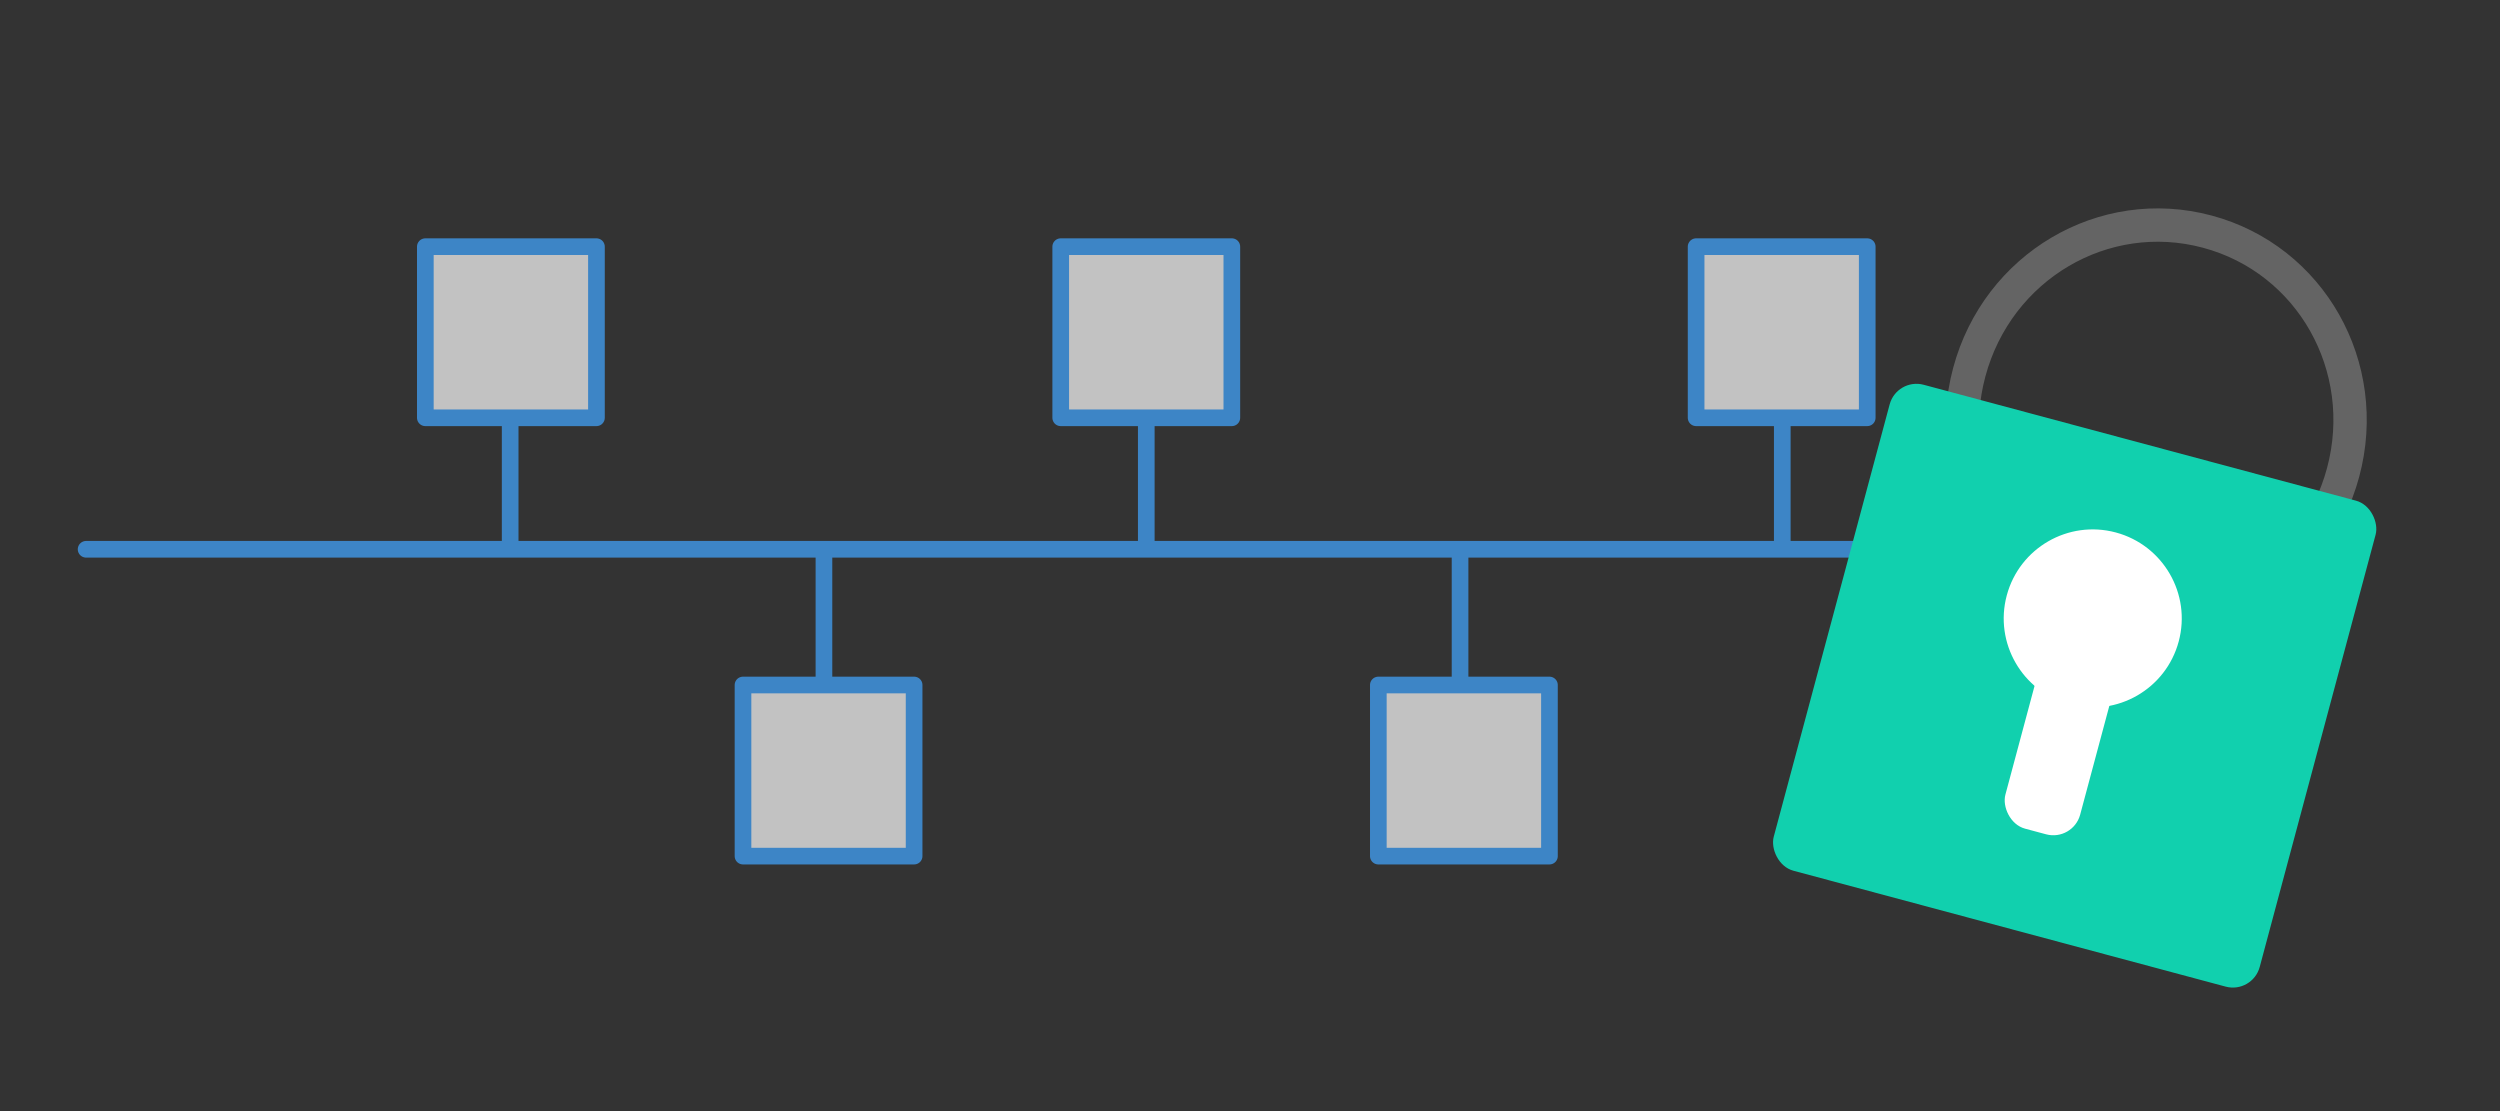
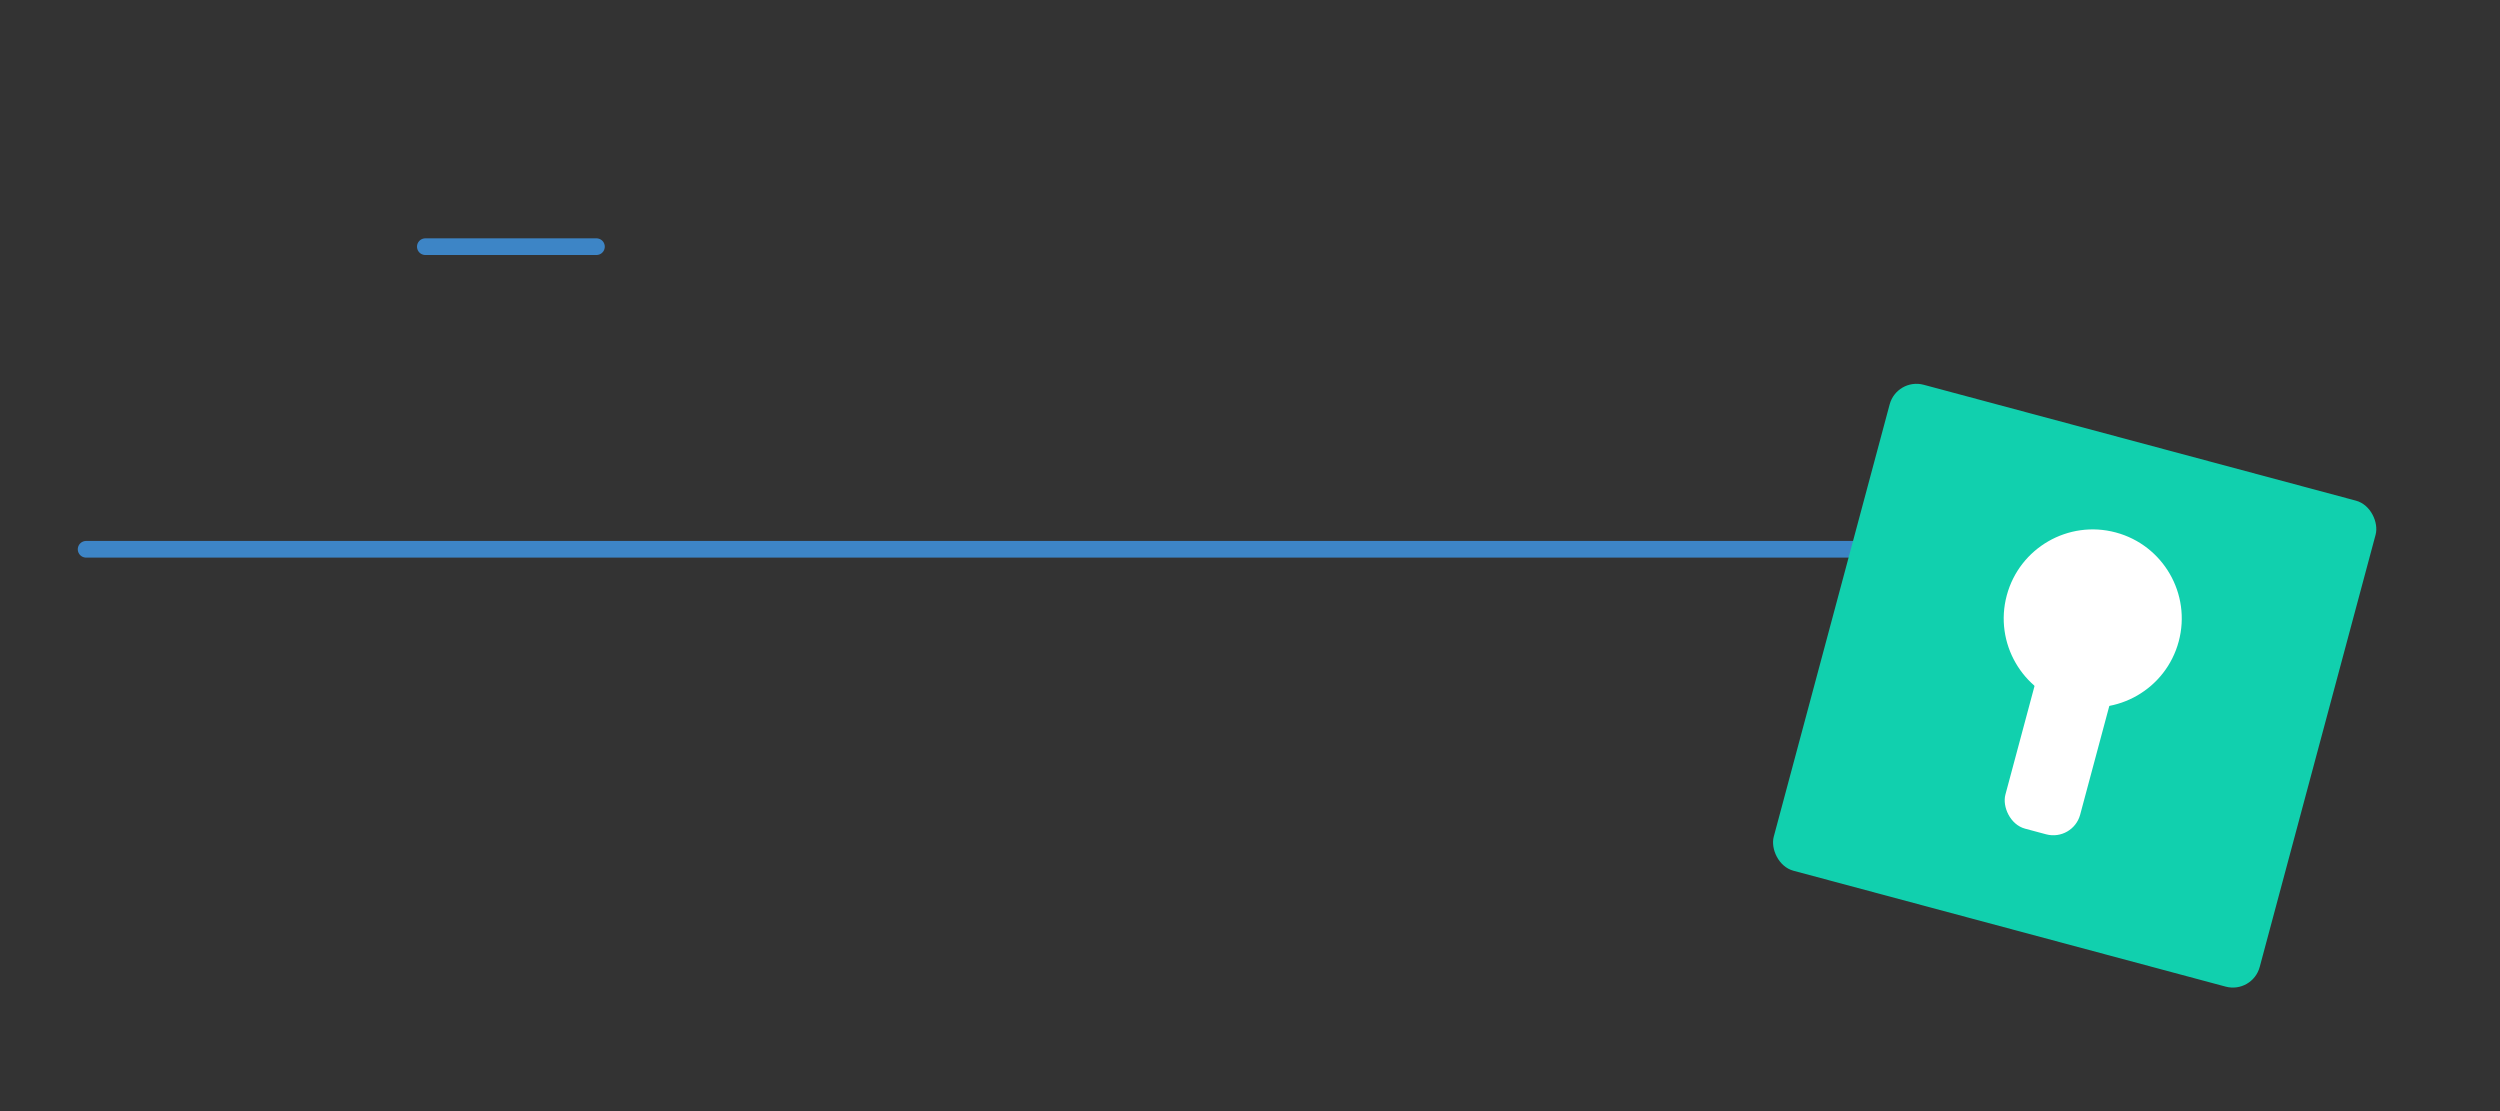
<svg xmlns="http://www.w3.org/2000/svg" width="450" height="200" stroke="#000" stroke-linecap="round" stroke-linejoin="round" fill="#fff" fill-rule="evenodd">
  <rect width="100%" height="100%" fill="#333333" stroke="none" />
  <g fill-opacity=".7" stroke="#3d85c6" stroke-width="3">
-     <path d="M190.93 44.4h30.8v30.8h-30.8zm114.37 0h30.8v30.8h-30.8zm-171.56 78.9h30.8v30.8h-30.8zm114.36 0h30.8v30.8h-30.8z" />
-     <path d="M15.5 98.87h396.9M76.56 44.4h30.8v30.8h-30.8z" />
-     <path d="M91.83 75.83v22.9m114.5-22.9v22.9m114.48-22.9v22.9m-172.5.4v22.9m114.5-22.9v22.9" />
+     <path d="M15.5 98.87h396.9M76.56 44.4h30.8h-30.8z" />
  </g>
  <g transform="matrix(.966 .259 -.259 .966 350.813 32.975)">
-     <path d="M82 31.9C82 12.22 66.46-3.62 47.17-3.62c-19.3 0-34.83 15.84-34.83 35.52s15.53 35.53 34.83 35.53C66.46 67.43 82 51.58 82 31.9z" fill="none" stroke="#646464" stroke-width="6" />
    <g stroke="none">
      <rect fill="#11d0ae" height="90.55" rx="5" width="90.55" y="36.22" />
      <rect height="41.79" rx="5" width="13.93" x="38.31" y="66.87" />
      <circle cx="45.28" cy="68.96" r="16.02" />
    </g>
  </g>
</svg>